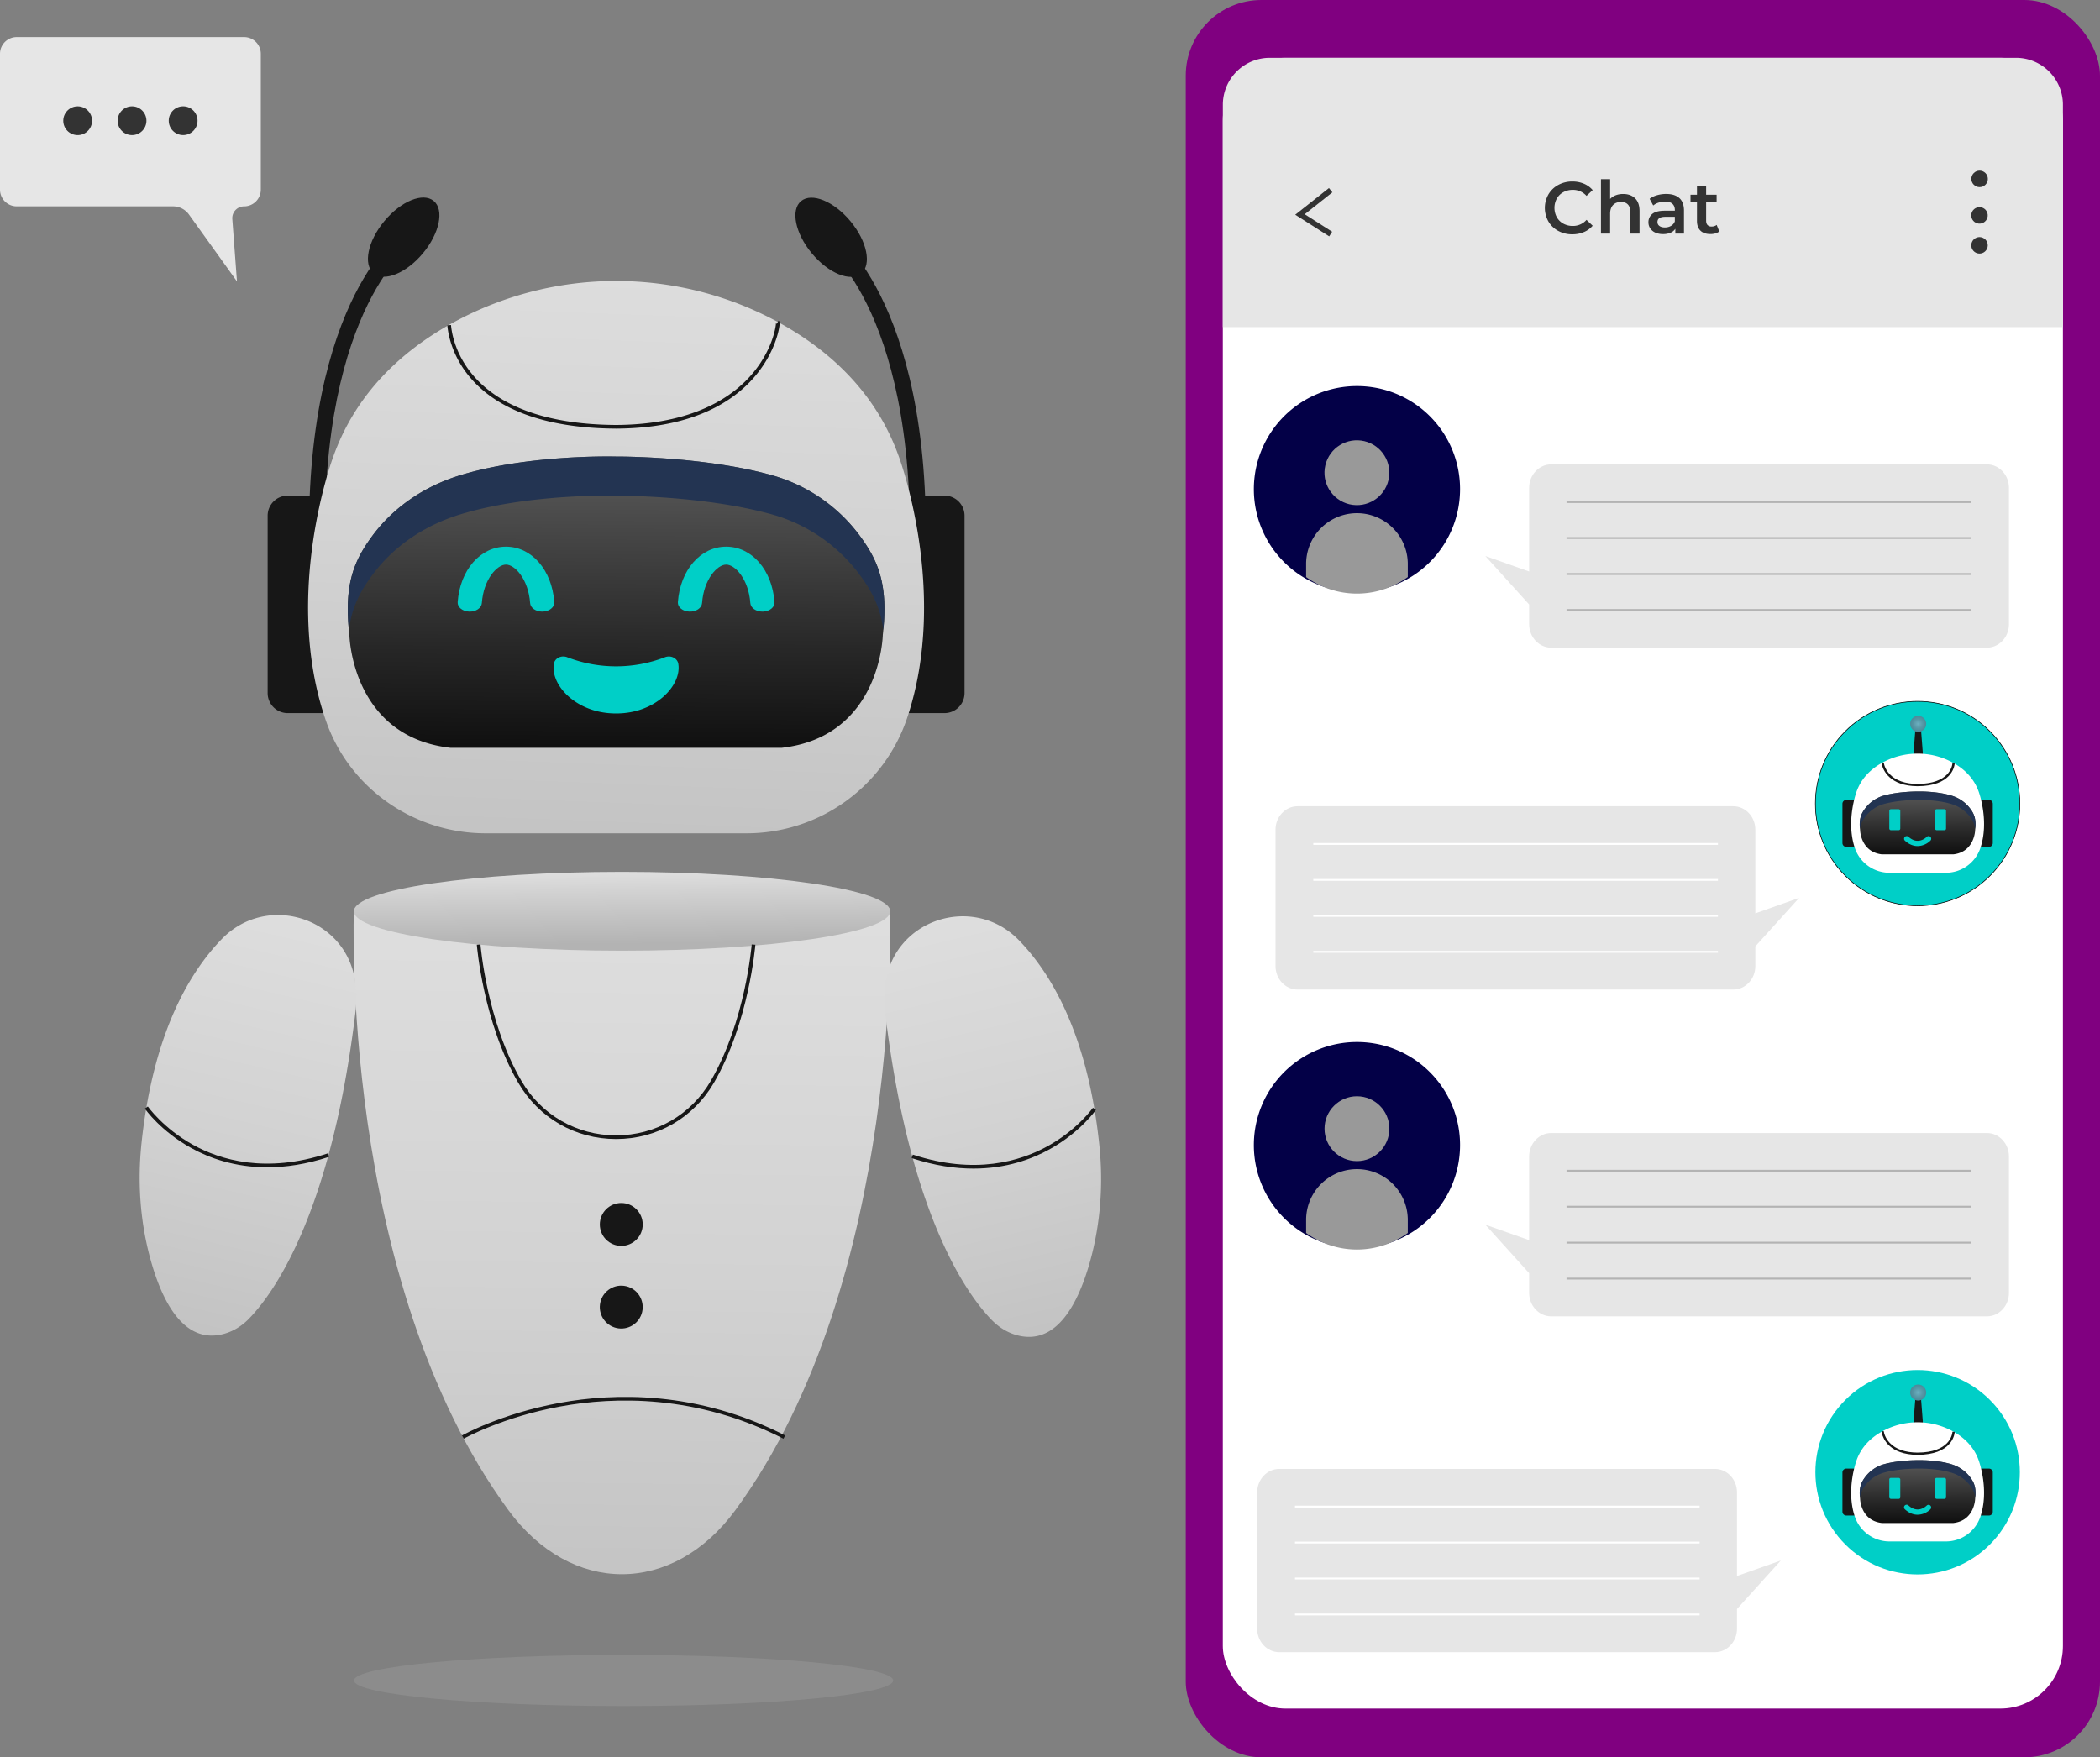
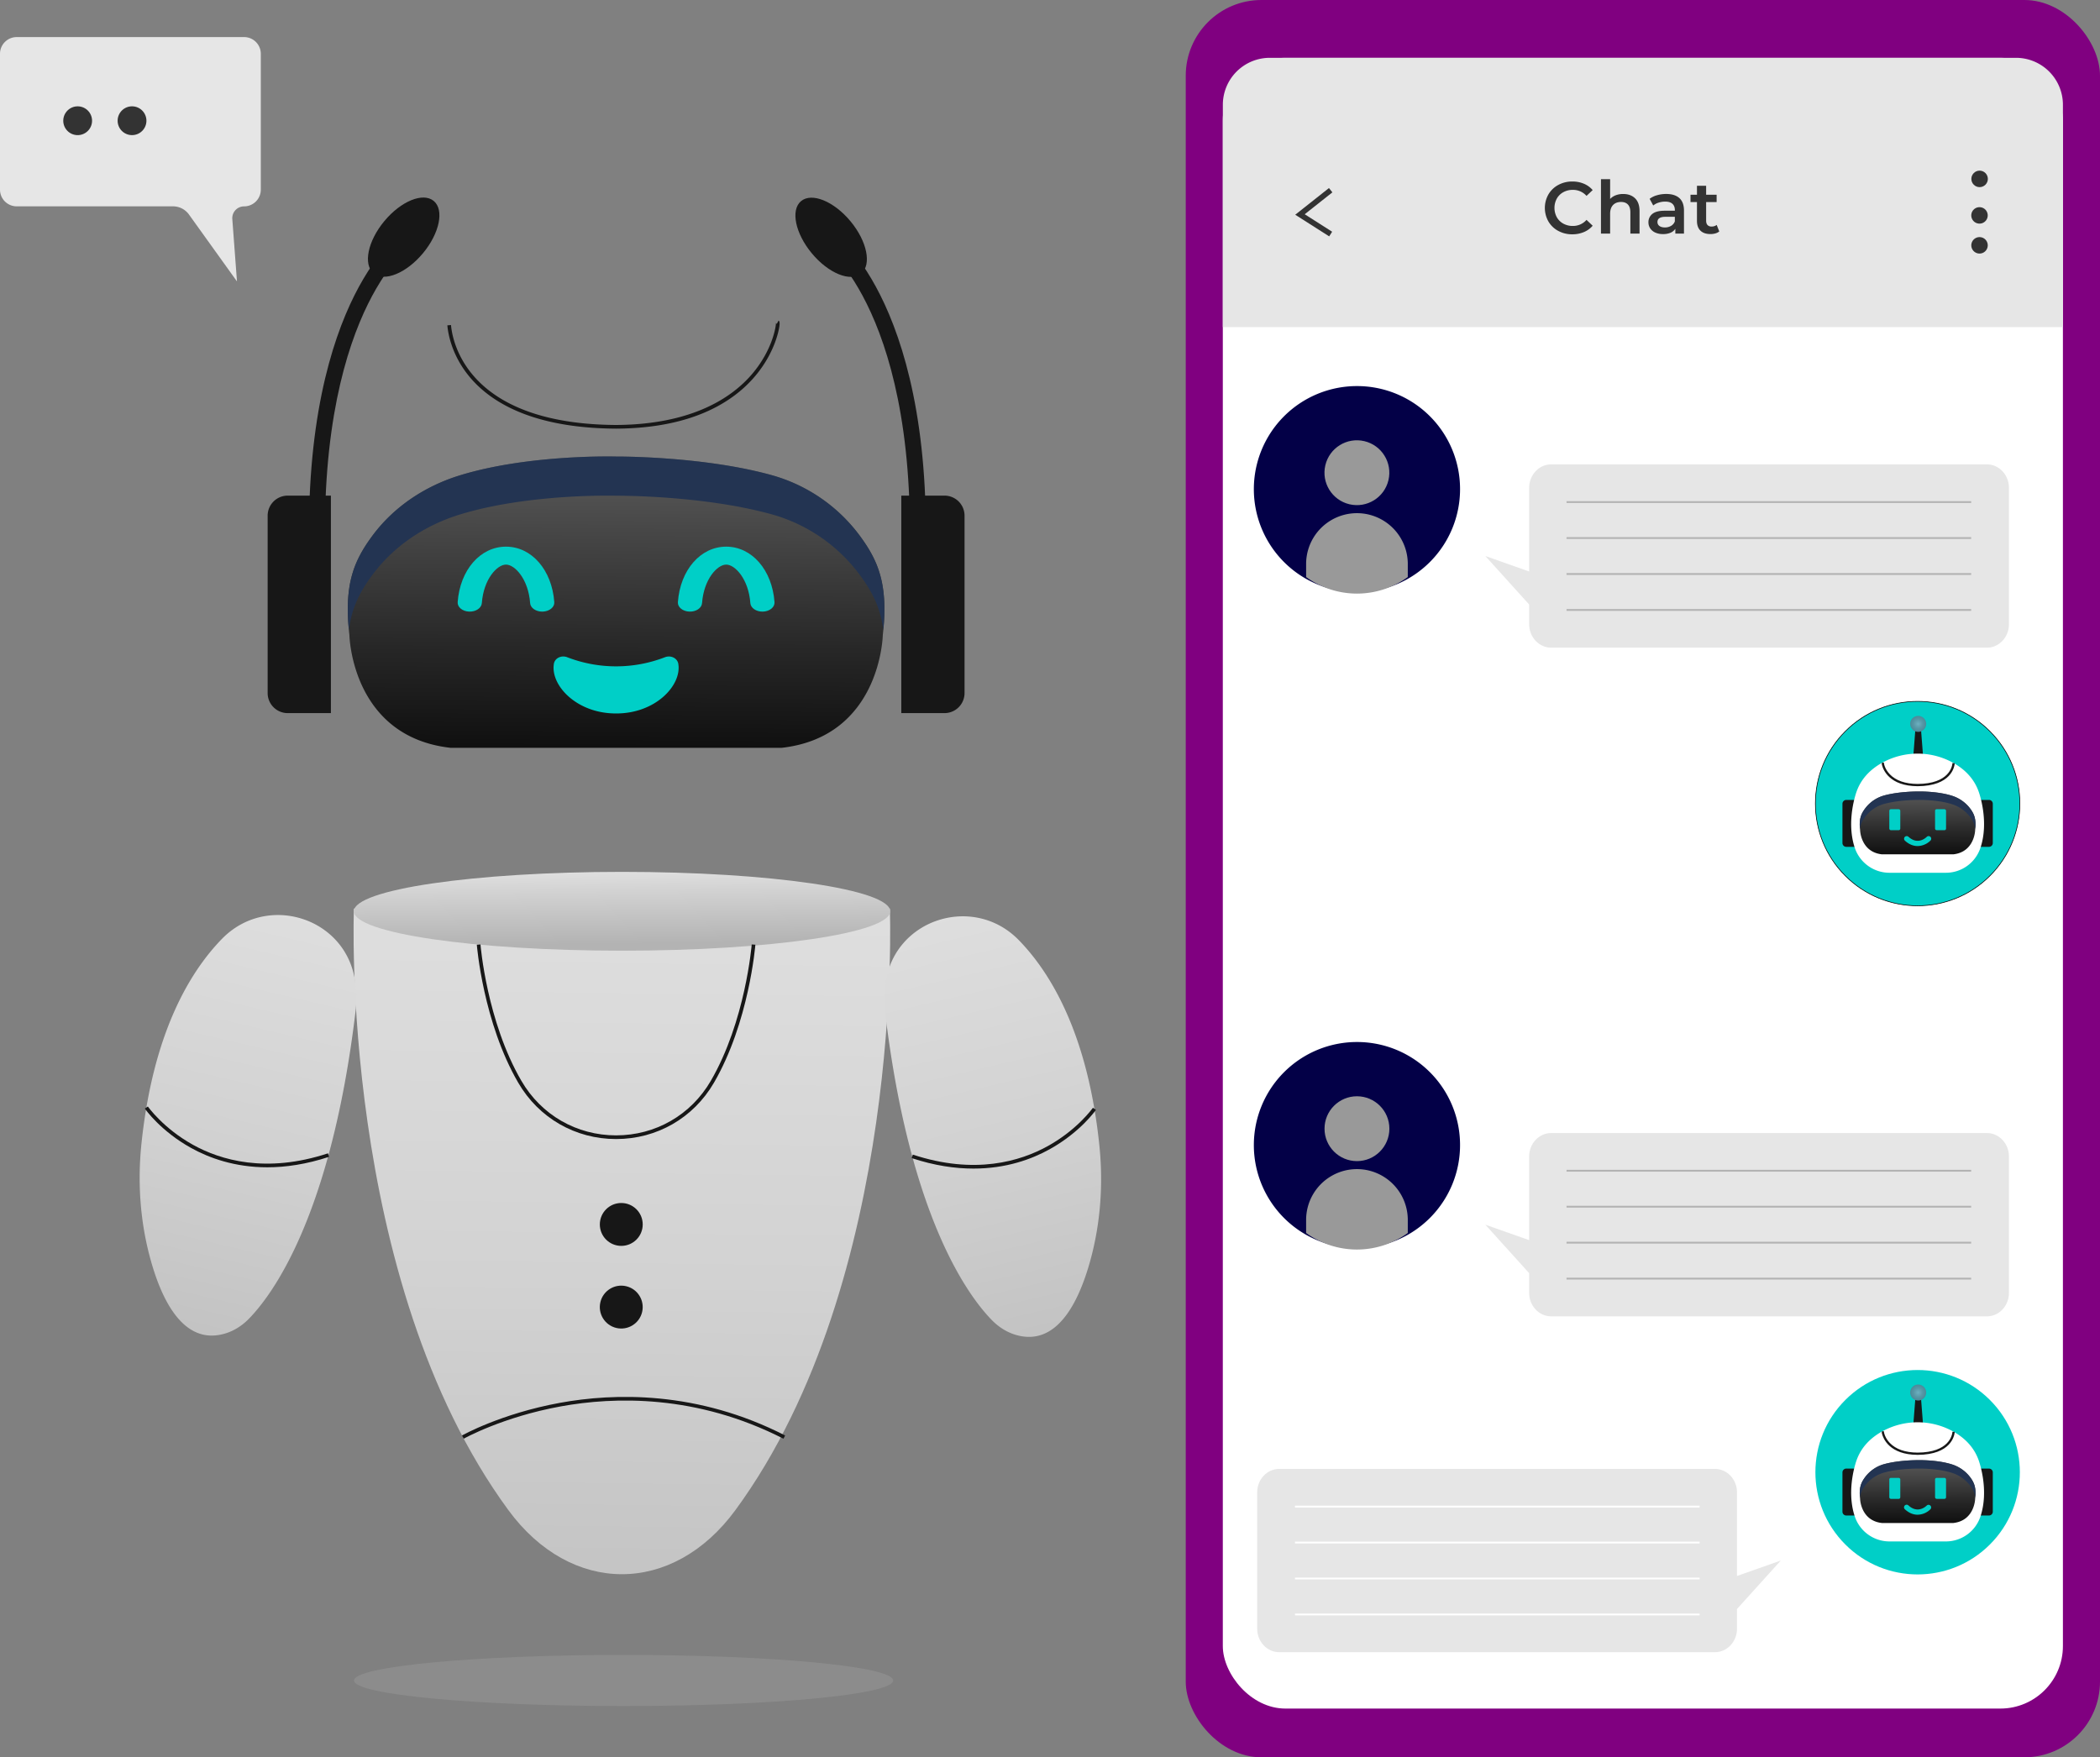
<svg xmlns="http://www.w3.org/2000/svg" xmlns:xlink="http://www.w3.org/1999/xlink" viewBox="0 0 3315.78 2775.12">
  <rect x="0" y="0" width="3315.78" height="2775.12" fill="#808080" stroke="none" />
  <defs>
    <style>.cls-1{isolation:isolate;}.cls-16,.cls-2{fill:#b3b3b3;}.cls-2{opacity:0.25;}.cls-10,.cls-2{mix-blend-mode:multiply;}.cls-3{fill:#171717;}.cls-4{fill:url(#Áåçûìÿííûé_ãðàäèåíò_68);}.cls-5{fill:url(#Áåçûìÿííûé_ãðàäèåíò_13);}.cls-6{fill:url(#Áåçûìÿííûé_ãðàäèåíò_68-2);}.cls-7{fill:url(#Áåçûìÿííûé_ãðàäèåíò_68-3);}.cls-8{fill:url(#Áåçûìÿííûé_ãðàäèåíò_68-4);}.cls-9{fill:url(#Áåçûìÿííûé_ãðàäèåíò_5);}.cls-10{fill:#233452;}.cls-11,.cls-17{fill:#00cfc7;}.cls-12{fill:#e6e6e6;}.cls-13{fill:#333;}.cls-14{fill:purple;}.cls-15{fill:#fff;}.cls-17{stroke:#000;stroke-miterlimit:10;}.cls-18{fill:url(#Áåçûìÿííûé_ãðàäèåíò_5-2);}.cls-19{fill:url(#Áåçûìÿííûé_ãðàäèåíò_77);}.cls-20{fill:url(#Áåçûìÿííûé_ãðàäèåíò_5-3);}.cls-21{fill:url(#Áåçûìÿííûé_ãðàäèåíò_77-2);}.cls-22{fill:#030047;}.cls-23{fill:#999;}</style>
    <linearGradient id="Áåçûìÿííûé_ãðàäèåíò_68" x1="1196.82" y1="1833.97" x2="1182.37" y2="2995.24" gradientUnits="userSpaceOnUse">
      <stop offset="0" stop-color="#dfdfdf" />
      <stop offset="0.53" stop-color="#d2d2d2" />
      <stop offset="1" stop-color="#c2c2c2" />
    </linearGradient>
    <linearGradient id="Áåçûìÿííûé_ãðàäèåíò_13" x1="981.08" y1="1330.83" x2="982.71" y2="1490.43" gradientUnits="userSpaceOnUse">
      <stop offset="0" stop-color="#f2f2f2" />
      <stop offset="0.48" stop-color="#d2d2d2" />
      <stop offset="1" stop-color="#b3b3b3" />
    </linearGradient>
    <linearGradient id="Áåçûìÿííûé_ãðàäèåíò_68-2" x1="677.6" y1="1838.52" x2="510.68" y2="2549.81" xlink:href="#Áåçûìÿííûé_ãðàäèåíò_68" />
    <linearGradient id="Áåçûìÿííûé_ãðàäèåíò_68-3" x1="-960.65" y1="1840.56" x2="-1127.57" y2="2551.85" gradientTransform="matrix(-1, 0, 0, 1, 748.94, 0)" xlink:href="#Áåçûìÿííûé_ãðàäèåíò_68" />
    <linearGradient id="Áåçûìÿííûé_ãðàäèåíò_68-4" x1="1209.79" y1="782.03" x2="1171.24" y2="1803.57" xlink:href="#Áåçûìÿííûé_ãðàäèåíò_68" />
    <linearGradient id="Áåçûìÿííûé_ãðàäèåíò_5" x1="1188.89" y1="1116.61" x2="1184.79" y2="1663.86" gradientUnits="userSpaceOnUse">
      <stop offset="0" stop-color="#616161" />
      <stop offset="0.62" stop-color="#272727" />
      <stop offset="1" stop-color="#080808" />
    </linearGradient>
    <linearGradient id="Áåçûìÿííûé_ãðàäèåíò_5-2" x1="-2176.06" y1="1673.53" x2="-2176.95" y2="1791.59" gradientTransform="matrix(-1, 0, 0, 1, 1065.34, 0)" xlink:href="#Áåçûìÿííûé_ãðàäèåíò_5" />
    <radialGradient id="Áåçûìÿííûé_ãðàäèåíò_77" cx="-2177.4" cy="1574.45" r="12.65" gradientTransform="matrix(-1, 0, 0, 1, 851.3, -431.31)" gradientUnits="userSpaceOnUse">
      <stop offset="0" stop-color="#6cb0c0" />
      <stop offset="0.58" stop-color="#5697a6" />
      <stop offset="1" stop-color="#4b8a99" />
    </radialGradient>
    <linearGradient id="Áåçûìÿííûé_ãðàäèåíò_5-3" x1="-2176.06" y1="2729.48" x2="-2176.95" y2="2847.54" gradientTransform="matrix(-1, 0, 0, 1, 1065.34, 0)" xlink:href="#Áåçûìÿííûé_ãðàäèåíò_5" />
    <radialGradient id="Áåçûìÿííûé_ãðàäèåíò_77-2" cx="-2177.4" cy="2630.4" r="12.65" xlink:href="#Áåçûìÿííûé_ãðàäèåíò_77" />
  </defs>
  <g class="cls-1">
    <g id="Ñëîé_1" data-name="Ñëîé 1">
      <ellipse class="cls-2" cx="984.59" cy="2653.81" rx="425.7" ry="40.38" />
      <path class="cls-3" d="M454.27,782.68h68.21a0,0,0,0,1,0,0v343.47a0,0,0,0,1,0,0H454.27a31.67,31.67,0,0,1-31.67-31.67V814.35A31.67,31.67,0,0,1,454.27,782.68Z" />
      <path class="cls-3" d="M1668.79,1214H1737a0,0,0,0,1,0,0v343.47a0,0,0,0,1,0,0h-68.21a31.67,31.67,0,0,1-31.67-31.67V1245.66A31.67,31.67,0,0,1,1668.79,1214Z" transform="translate(3160.08 2340.14) rotate(180)" />
      <path class="cls-4" d="M1619.07,1866.13H772.84s-23.61,585,243.84,949.87c99,135.05,259.58,135.05,358.56,0C1642.68,2451.1,1619.07,1866.13,1619.07,1866.13Z" transform="translate(-214.04 -431.31)" />
      <ellipse class="cls-5" cx="982.18" cy="1439.09" rx="423.38" ry="62.24" />
      <path class="cls-3" d="M1186.82,2230.09c-64.35,0-122.1-33.23-154.48-88.89-55.43-95.27-65.33-216.77-65.43-218l5.78-.44c.09,1.2,9.91,121.42,64.66,215.52,31.33,53.86,87.21,86,149.47,86s118.13-32.15,149.47-86c54.74-94.1,64.56-214.32,64.66-215.52l5.77.44c-.09,1.22-10,122.72-65.43,218C1308.91,2196.86,1251.16,2230.09,1186.82,2230.09Z" transform="translate(-214.04 -431.31)" />
      <path class="cls-3" d="M1451.08,2703.31c-137.08-70.17-267-66.47-351.81-51-92,16.77-152.37,50.61-153,50.95l-2.86-5c.6-.34,61.65-34.6,154.57-51.57,85.76-15.66,217.09-19.44,355.71,51.51Z" transform="translate(-214.04 -431.31)" />
      <circle class="cls-3" cx="980.96" cy="1933.63" r="33.86" />
      <circle class="cls-3" cx="1195" cy="2495.57" r="33.86" transform="translate(-1722.41 2653.93) rotate(-76.72)" />
      <path class="cls-6" d="M564.46,1914c-50.63,52-108.66,148.26-127,322.66-6.48,61.41-2.23,123.63,14.13,183.17C469.76,2486,504.06,2554.63,567,2537.9c15.18-4,28.77-12.53,39.77-23.74,36.66-37.35,129.63-161.27,168.5-484.45a182.08,182.08,0,0,0-.19-46.59c-.16-1.17-.33-2.37-.52-3.58C759,1879.43,635.13,1841.35,564.46,1914Z" transform="translate(-214.04 -431.31)" />
      <path class="cls-3" d="M636.06,2274.7c-51.65,0-92-14.85-120.39-30.61-48-26.69-71.93-60.68-72.92-62.11l4.75-3.31c.24.35,24.32,34.48,71.22,60.49,43.21,24,115.26,45.76,213.11,13.48l1.81,5.5C697.67,2270,665.08,2274.7,636.06,2274.7Z" transform="translate(-214.04 -431.31)" />
      <path class="cls-7" d="M1822.72,1916c50.63,52,108.66,148.26,127,322.66,6.48,61.41,2.23,123.63-14.13,183.17-18.2,66.23-52.51,134.85-115.49,118.12-15.18-4-28.76-12.53-39.77-23.74-36.66-37.35-129.63-161.27-168.5-484.45a182.08,182.08,0,0,1,.19-46.59c.16-1.17.34-2.37.52-3.58C1628.17,1881.47,1752.05,1843.39,1822.72,1916Z" transform="translate(-214.04 -431.31)" />
      <path class="cls-3" d="M1751.12,2276.74c-29,0-61.61-4.69-97.58-16.56l1.81-5.5c97.85,32.28,169.9,10.48,213.11-13.48,46.9-26,71-60.14,71.22-60.49l4.75,3.31c-1,1.43-24.93,35.42-72.92,62.11C1843.18,2261.89,1802.77,2276.74,1751.12,2276.74Z" transform="translate(-214.04 -431.31)" />
      <path class="cls-3" d="M727.52,1236.43l-25.22-.65c4.9-189.21,49.1-302.27,85.32-363.79,40.16-68.21,79.67-90.63,81.33-91.56l12.23,22.07-6.12-11,6.17,11c-.36.2-36.39,21.14-73.13,84.48C773.94,945.82,732.23,1054.25,727.52,1236.43Z" transform="translate(-214.04 -431.31)" />
      <ellipse class="cls-3" cx="851.42" cy="805.89" rx="74.29" ry="39.67" transform="translate(-526.56 514.6) rotate(-50.29)" />
      <path class="cls-3" d="M1650.26,1236.43l25.22-.65c-4.9-189.21-49.11-302.27-85.33-363.79-40.15-68.21-79.66-90.63-81.33-91.56L1496.6,802.5l6.11-11-6.17,11c.36.2,36.39,21.14,73.14,84.48C1603.84,945.82,1645.54,1054.25,1650.26,1236.43Z" transform="translate(-214.04 -431.31)" />
      <ellipse class="cls-3" cx="1526.35" cy="805.89" rx="39.67" ry="74.29" transform="translate(-376.75 729.94) rotate(-39.71)" />
-       <path class="cls-8" d="M1392.68,1747.25H980.9c-113.12,0-215.06-70.72-252.17-177.58-69.67-200.62,11.49-417.14,11.49-417.14,35.62-99.92,107.34-165.43,183-208.27q4.25-2.38,8.48-4.69a536.34,536.34,0,0,1,510.15,0c2.83,1.54,5.68,3.1,8.48,4.69,75.71,42.84,147.42,108.35,183,208.27,0,0,79.87,213.07,13.14,412.32A267.64,267.64,0,0,1,1392.68,1747.25Z" transform="translate(-214.04 -431.31)" />
      <path class="cls-3" d="M1186.85,1108.22c-240.4-1.4-264.15-136.14-266.47-163.13l5.77-.5c2.24,26.12,25.36,156.47,260.7,157.84,121.27-.7,183.65-44.09,214.62-80.36,33.26-39,38.22-77.85,37.74-81a2.54,2.54,0,0,0,1.3,1.66l2.77-5.09c1.08.59,3.6,2-.75,19.22-4,15.76-17.64,56.2-58.93,91.15C1336.94,1087.46,1270.75,1107.74,1186.85,1108.22Z" transform="translate(-214.04 -431.31)" />
      <path class="cls-9" d="M1572.5,1278.57A259.6,259.6,0,0,0,1433,1181.8c-109.31-30.47-246.15-29.54-246.15-29.54s-137-3.86-246.16,29.54c-55.55,17-105.24,49.88-139.53,96.77-28.76,39.33-44.4,76.79-35.44,155.44,0,0,3,160.29,159.29,178.21h523.67C1605,1594.3,1607.94,1434,1607.94,1434,1616.9,1355.36,1601.26,1317.9,1572.5,1278.57Z" transform="translate(-214.04 -431.31)" />
      <path class="cls-10" d="M801.13,1340.44c34.29-46.9,84-79.78,139.53-96.78,109.11-33.4,246.16-29.54,246.16-29.54s136.84-.93,246.15,29.54a259.56,259.56,0,0,1,139.53,96.78c18.64,25.49,31.76,50.21,36.25,85.85,7.09-73.42-8.45-109.7-36.25-147.72A259.6,259.6,0,0,0,1433,1181.8c-109.31-30.47-246.15-29.54-246.15-29.54s-137-3.86-246.16,29.54c-55.55,17-105.24,49.88-139.53,96.77-27.8,38-43.34,74.3-36.25,147.72C769.37,1390.65,782.49,1365.93,801.13,1340.44Z" transform="translate(-214.04 -431.31)" />
      <path class="cls-11" d="M1070.15,1397.16c-10.09,0-18.52-5.86-19.06-13.41-2.73-37.69-24-60.84-38.13-60.84s-35.4,23.15-38.12,60.84c-.57,7.81-9.52,13.82-20.1,13.39s-18.62-7.09-18.06-14.91c3.67-50.78,35.75-87.65,76.28-87.65s72.61,36.87,76.28,87.65c.57,7.82-7.52,14.49-18.06,14.91Z" transform="translate(-214.04 -431.31)" />
      <path class="cls-11" d="M1417.86,1397.16c-10.09,0-18.52-5.86-19.06-13.41-2.73-37.69-24-60.84-38.13-60.84s-35.4,23.15-38.12,60.84c-.57,7.81-9.5,13.82-20.1,13.39s-18.62-7.09-18.06-14.91c3.67-50.78,35.75-87.65,76.28-87.65s72.61,36.87,76.28,87.65c.57,7.82-7.52,14.49-18,14.91Z" transform="translate(-214.04 -431.31)" />
      <path class="cls-11" d="M1186.82,1558c62.15.13,103.07-44,98.37-77.4-1-9.85-11.83-15-21.13-11.43a214,214,0,0,1-154.49,0c-9.3-3.6-20.17,1.58-21.13,11.43C1083.75,1514,1124.67,1558.13,1186.82,1558Z" transform="translate(-214.04 -431.31)" />
      <path class="cls-12" d="M240.44,489.86h359a26.4,26.4,0,0,1,26.39,26.4V730.81a26.4,26.4,0,0,1-26.39,26.4h0a18.65,18.65,0,0,0-18.6,20l1.43,19.11,5.94,79.39-46.42-64.69-29.35-40.9a31,31,0,0,0-25.23-12.95H240.44a26.4,26.4,0,0,1-26.4-26.4V516.26A26.4,26.4,0,0,1,240.44,489.86Z" transform="translate(-214.04 -431.31)" />
      <circle class="cls-13" cx="336.64" cy="621.92" r="22.74" transform="translate(-503.42 519.57) rotate(-89.29)" />
      <circle class="cls-13" cx="422.49" cy="621.92" r="22.74" transform="translate(-415.29 610.42) rotate(-89.75)" />
-       <circle class="cls-13" cx="289.16" cy="190.62" r="22.74" />
      <rect class="cls-14" x="1872.22" width="1443.56" height="2775.12" rx="119.5" />
      <rect class="cls-15" x="1930.76" y="91.3" width="1326.47" height="2606.86" rx="98.79" />
      <path class="cls-12" d="M3471.27,947.88V596.75a74.14,74.14,0,0,0-74.14-74.14H2219a74.14,74.14,0,0,0-74.15,74.14V947.88Z" transform="translate(-214.04 -431.31)" />
      <circle class="cls-13" cx="3339.73" cy="713.8" r="13.02" transform="translate(259.41 2139.31) rotate(-45)" />
      <circle class="cls-13" cx="3339.73" cy="771.51" r="13.02" transform="translate(2101.77 3611.39) rotate(-85.63)" />
      <circle class="cls-13" cx="3339.73" cy="818.8" r="13.02" transform="translate(1561.49 3449.76) rotate(-76.72)" />
      <path class="cls-13" d="M2674.42,795.94a39.68,39.68,0,0,1-15.52-14.88,43.43,43.43,0,0,1,.06-42.84,40.09,40.09,0,0,1,15.57-14.88,45.68,45.68,0,0,1,22.18-5.39,46.17,46.17,0,0,1,18.18,3.48,37,37,0,0,1,13.89,10.07l-9.72,9.15a28.39,28.39,0,0,0-21.66-9.5,30.44,30.44,0,0,0-14.94,3.65,26.33,26.33,0,0,0-10.3,10.13,31,31,0,0,0,0,29.42,26.33,26.33,0,0,0,10.3,10.13,30.44,30.44,0,0,0,14.94,3.65,28.25,28.25,0,0,0,21.66-9.61l9.72,9.26a36.87,36.87,0,0,1-14,10.07,46.6,46.6,0,0,1-18.23,3.48A45.65,45.65,0,0,1,2674.42,795.94Z" transform="translate(-214.04 -431.31)" />
      <path class="cls-13" d="M2795.72,744.47q7.05,6.84,7.06,20.26v35.44H2788.3V766.59q0-8.12-3.81-12.22t-10.89-4.11q-8,0-12.62,4.81t-4.64,13.83v31.27h-14.47V714.25h14.47v31.26a23.83,23.83,0,0,1,8.86-5.85,32.57,32.57,0,0,1,11.76-2Q2788.65,737.64,2795.72,744.47Z" transform="translate(-214.04 -431.31)" />
      <path class="cls-13" d="M2865.72,744.18q7.23,6.54,7.23,19.74v36.25h-13.66v-7.53a16.83,16.83,0,0,1-7.58,6.2,29.66,29.66,0,0,1-11.87,2.14,29.09,29.09,0,0,1-12.16-2.37,18.86,18.86,0,0,1-8-6.6,16.79,16.79,0,0,1-2.84-9.56,16.37,16.37,0,0,1,6.2-13.37q6.2-5,19.51-5h16v-.93q0-6.48-3.88-10t-11.52-3.47a33.32,33.32,0,0,0-10.25,1.62,25.09,25.09,0,0,0-8.51,4.52l-5.67-10.54a35,35,0,0,1,11.69-5.67,51.8,51.8,0,0,1,14.48-2Q2858.48,737.64,2865.72,744.18ZM2852.52,788a13.57,13.57,0,0,0,6-7.12v-7.18h-14.94q-12.51,0-12.5,8.22a7.4,7.4,0,0,0,3.12,6.26c2.09,1.54,5,2.31,8.69,2.31A18.69,18.69,0,0,0,2852.52,788Z" transform="translate(-214.04 -431.31)" />
      <path class="cls-13" d="M2928.66,796.81a17.17,17.17,0,0,1-6.2,3.13,28.08,28.08,0,0,1-7.7,1q-10.2,0-15.75-5.33t-5.56-15.51V750.38h-10.19V738.8h10.19V724.67h14.48V738.8h16.56v11.58h-16.56v29.41q0,4.51,2.2,6.89a8.26,8.26,0,0,0,6.37,2.37,12.69,12.69,0,0,0,8.1-2.55Z" transform="translate(-214.04 -431.31)" />
      <polygon class="cls-13" points="2098.72 373.27 2045.11 339.1 2098.36 296.97 2103.74 303.78 2060.07 338.34 2103.38 365.95 2098.72 373.27" />
      <path class="cls-12" d="M3351.32,1164.64H2663.21c-19.11,0-34.74,16.64-34.74,37v132.15l-69.15-24.41,69.15,76.55v31.18c0,20.35,15.63,37,34.74,37h688.11c19.11,0,34.74-16.64,34.74-37V1201.63C3386.06,1181.28,3370.43,1164.64,3351.32,1164.64Z" transform="translate(-214.04 -431.31)" />
      <rect class="cls-16" x="2473.47" y="791.43" width="638.89" height="2.89" />
      <rect class="cls-16" x="2473.47" y="848.22" width="638.89" height="2.89" />
      <rect class="cls-16" x="2473.47" y="905.01" width="638.89" height="2.89" />
      <rect class="cls-16" x="2473.47" y="961.79" width="638.89" height="2.9" />
-       <path class="cls-12" d="M2262.75,1704.52h688.11c19.11,0,34.74,16.64,34.74,37v132.15l69.15-24.42-69.15,76.56V1957c0,20.34-15.63,37-34.74,37H2262.75c-19.11,0-34.74-16.65-34.74-37V1741.51C2228,1721.16,2243.64,1704.52,2262.75,1704.52Z" transform="translate(-214.04 -431.31)" />
      <rect class="cls-15" x="2073.63" y="1331.31" width="638.89" height="2.9" />
      <rect class="cls-15" x="2073.63" y="1388.1" width="638.89" height="2.9" />
      <rect class="cls-15" x="2073.63" y="1444.88" width="638.89" height="2.9" />
      <rect class="cls-15" x="2073.63" y="1501.67" width="638.89" height="2.89" />
      <circle class="cls-17" cx="3241.85" cy="1700.29" r="161.4" transform="translate(-466.81 2359.03) rotate(-45)" />
      <polygon class="cls-3" points="3020.5 1200.53 3036.91 1200.53 3032.69 1146 3024.72 1146 3020.5 1200.53" />
      <path class="cls-3" d="M3345.05,1694.54h15.5a0,0,0,0,1,0,0v74.1a0,0,0,0,1,0,0h-15.5a6.05,6.05,0,0,1-6.05-6.05v-62A6.05,6.05,0,0,1,3345.05,1694.54Z" transform="translate(6485.51 3031.87) rotate(180)" />
      <path class="cls-3" d="M2915.17,1263.23h15.5a0,0,0,0,1,0,0v74.1a0,0,0,0,1,0,0h-15.5a6.05,6.05,0,0,1-6.05-6.05v-62A6.05,6.05,0,0,1,2915.17,1263.23Z" />
      <path class="cls-15" d="M3197.44,1809.58h88.84a57.46,57.46,0,0,0,54.4-38.31c15-43.28-2.48-90-2.48-90-7.68-21.56-23.16-35.69-39.49-44.93l-1.83-1a115.68,115.68,0,0,0-110.06,0l-1.83,1c-16.33,9.24-31.8,23.37-39.48,44.93,0,0-17.23,46-2.84,89A57.74,57.74,0,0,0,3197.44,1809.58Z" transform="translate(-214.04 -431.31)" />
      <path class="cls-3" d="M3241.86,1672.88c-44.44-.26-54.32-25.72-56.29-33.51-1.08-4.28,1.25-3.91,1.25-3.91l1.74.29c-.06,1.26,1.42,10,9.27,18.2,9.61,10.08,24.42,15.25,44,15.37,49.76-.29,54.61-27.54,55.08-33l3.54.31C3300,1642.62,3294.73,1672.57,3241.86,1672.88Z" transform="translate(-214.04 -431.31)" />
      <path class="cls-18" d="M3158.65,1708.47a56.05,56.05,0,0,1,30.1-20.88c23.58-6.57,53.1-6.37,53.1-6.37s29.57-.83,53.11,6.37a58.09,58.09,0,0,1,30.1,20.88c6.2,8.49,9.58,16.57,7.65,33.54,0,0-.65,34.58-34.37,38.44h-113C3151.64,1776.59,3151,1742,3151,1742,3149.07,1725,3152.44,1717,3158.65,1708.47Z" transform="translate(-214.04 -431.31)" />
      <path class="cls-10" d="M3325.06,1721.82a58,58,0,0,0-30.1-20.88c-23.54-7.21-53.11-6.37-53.11-6.37s-29.52-.2-53.1,6.37a56,56,0,0,0-30.1,20.88c-4,5.5-6.86,10.83-7.82,18.52-1.53-15.84,1.82-23.66,7.82-31.87a56.05,56.05,0,0,1,30.1-20.88c23.58-6.57,53.1-6.37,53.1-6.37s29.57-.83,53.11,6.37a58.09,58.09,0,0,1,30.1,20.88c6,8.21,9.35,16,7.82,31.87C3331.91,1732.65,3329.08,1727.32,3325.06,1721.82Z" transform="translate(-214.04 -431.31)" />
      <path class="cls-11" d="M3241.81,1767.39a29.54,29.54,0,0,0,20.33-8.68,4.15,4.15,0,0,0-5.94-5.8c-1.4,1.41-14,13.28-28.79-.17a4.15,4.15,0,1,0-5.58,6.15C3228.72,1765.15,3235.62,1767.39,3241.81,1767.39Z" transform="translate(-214.04 -431.31)" />
      <rect class="cls-11" x="3269.39" y="1709.2" width="17.35" height="33.15" rx="2.44" transform="translate(6342.09 3020.23) rotate(180)" />
      <rect class="cls-11" x="3197.13" y="1709.2" width="17.35" height="33.15" rx="2.44" transform="translate(6197.58 3020.23) rotate(180)" />
      <circle class="cls-19" cx="3028.7" cy="1143.15" r="12.65" />
      <path class="cls-12" d="M3351.32,2220.59H2663.21c-19.11,0-34.74,16.64-34.74,37v132.15l-69.15-24.41,69.15,76.56v31.18c0,20.34,15.63,37,34.74,37h688.11c19.11,0,34.74-16.65,34.74-37V2257.57C3386.06,2237.23,3370.43,2220.59,3351.32,2220.59Z" transform="translate(-214.04 -431.31)" />
      <rect class="cls-16" x="2473.47" y="1847.38" width="638.89" height="2.9" />
      <rect class="cls-16" x="2473.47" y="1904.16" width="638.89" height="2.89" />
      <rect class="cls-16" x="2473.47" y="1960.95" width="638.89" height="2.9" />
      <rect class="cls-16" x="2473.47" y="2017.74" width="638.89" height="2.9" />
      <circle class="cls-11" cx="3241.85" cy="2756.23" r="161.4" transform="translate(-1213.47 2668.31) rotate(-45)" />
      <polygon class="cls-3" points="3020.5 2256.47 3036.91 2256.47 3032.69 2201.95 3024.72 2201.95 3020.5 2256.47" />
      <path class="cls-3" d="M3345.05,2750.48h15.5a0,0,0,0,1,0,0v74.1a0,0,0,0,1,0,0h-15.5a6.05,6.05,0,0,1-6.05-6.05v-62A6.05,6.05,0,0,1,3345.05,2750.48Z" transform="translate(6485.51 5143.76) rotate(180)" />
      <path class="cls-3" d="M2915.17,2319.18h15.5a0,0,0,0,1,0,0v74.1a0,0,0,0,1,0,0h-15.5a6.05,6.05,0,0,1-6.05-6.05v-62A6.05,6.05,0,0,1,2915.17,2319.18Z" />
      <path class="cls-15" d="M3197.44,2865.53h88.84a57.48,57.48,0,0,0,54.4-38.31c15-43.28-2.48-90-2.48-90-7.68-21.56-23.16-35.69-39.49-44.94l-1.83-1a115.74,115.74,0,0,0-110.06,0l-1.83,1c-16.33,9.25-31.8,23.38-39.48,44.94,0,0-17.23,46-2.84,88.95A57.75,57.75,0,0,0,3197.44,2865.53Z" transform="translate(-214.04 -431.31)" />
      <path class="cls-3" d="M3241.86,2728.82c-44.44-.26-54.32-25.71-56.29-33.51-1.08-4.27,1.25-3.9,1.25-3.9l1.74.29c-.06,1.25,1.42,10,9.27,18.19,9.61,10.08,24.42,15.26,44,15.37,49.76-.29,54.61-27.54,55.08-33l3.54.3C3300,2698.57,3294.73,2728.51,3241.86,2728.82Z" transform="translate(-214.04 -431.31)" />
      <path class="cls-20" d="M3158.65,2764.42a56,56,0,0,1,30.1-20.88c23.58-6.57,53.1-6.37,53.1-6.37s29.57-.84,53.11,6.37a58,58,0,0,1,30.1,20.88c6.2,8.48,9.58,16.56,7.65,33.53,0,0-.65,34.58-34.37,38.45h-113C3151.64,2832.53,3151,2798,3151,2798,3149.07,2781,3152.44,2772.9,3158.65,2764.42Z" transform="translate(-214.04 -431.31)" />
      <path class="cls-10" d="M3325.06,2777.76a58,58,0,0,0-30.1-20.87c-23.54-7.21-53.11-6.38-53.11-6.38s-29.52-.2-53.1,6.38a56,56,0,0,0-30.1,20.87c-4,5.5-6.86,10.84-7.82,18.53-1.53-15.84,1.82-23.67,7.82-31.87a56,56,0,0,1,30.1-20.88c23.58-6.57,53.1-6.37,53.1-6.37s29.57-.84,53.11,6.37a58,58,0,0,1,30.1,20.88c6,8.2,9.35,16,7.82,31.87C3331.91,2788.6,3329.08,2783.26,3325.06,2777.76Z" transform="translate(-214.04 -431.31)" />
      <path class="cls-11" d="M3241.81,2823.33a29.5,29.5,0,0,0,20.33-8.68,4.15,4.15,0,0,0-5.94-5.79c-1.4,1.41-14,13.27-28.79-.17a4.15,4.15,0,1,0-5.58,6.14C3228.72,2821.09,3235.62,2823.33,3241.81,2823.33Z" transform="translate(-214.04 -431.31)" />
      <rect class="cls-11" x="3269.39" y="2765.14" width="17.35" height="33.15" rx="2.44" transform="translate(6342.09 5132.13) rotate(180)" />
      <rect class="cls-11" x="3197.13" y="2765.14" width="17.35" height="33.15" rx="2.44" transform="translate(6197.58 5132.13) rotate(180)" />
      <circle class="cls-21" cx="3028.7" cy="2199.09" r="12.65" />
      <path class="cls-12" d="M2233.81,2751h688.11c19.11,0,34.74,16.65,34.74,37V2920.1l69.15-24.41-69.15,76.56v31.18c0,20.34-15.63,37-34.74,37H2233.81c-19.11,0-34.74-16.64-34.74-37V2788C2199.07,2767.61,2214.7,2751,2233.81,2751Z" transform="translate(-214.04 -431.31)" />
      <rect class="cls-15" x="2044.69" y="2377.75" width="638.89" height="2.9" />
      <rect class="cls-15" x="2044.69" y="2434.54" width="638.89" height="2.9" />
      <rect class="cls-15" x="2044.69" y="2491.33" width="638.89" height="2.89" />
      <rect class="cls-15" x="2044.69" y="2548.12" width="638.89" height="2.89" />
      <path class="cls-22" d="M2519.39,1203.78A162.8,162.8,0,1,1,2356.58,1041,162.6,162.6,0,0,1,2519.39,1203.78Z" transform="translate(-214.04 -431.31)" />
      <circle class="cls-23" cx="2356.59" cy="1177.88" r="51.2" transform="translate(454.75 2769.5) rotate(-76.72)" />
      <path class="cls-23" d="M2436.86,1321.08v21.52a136.43,136.43,0,0,1-160.53,0v-21.52a80.27,80.27,0,0,1,160.53,0Z" transform="translate(-214.04 -431.31)" />
      <path class="cls-22" d="M2519.39,2239.63a162.8,162.8,0,1,1-162.81-162.78A162.63,162.63,0,0,1,2519.39,2239.63Z" transform="translate(-214.04 -431.31)" />
      <circle class="cls-23" cx="2142.55" cy="1782.42" r="51.2" />
      <path class="cls-23" d="M2436.86,2356.94v21.52a136.47,136.47,0,0,1-160.53,0v-21.52a80.27,80.27,0,0,1,160.53,0Z" transform="translate(-214.04 -431.31)" />
    </g>
  </g>
</svg>